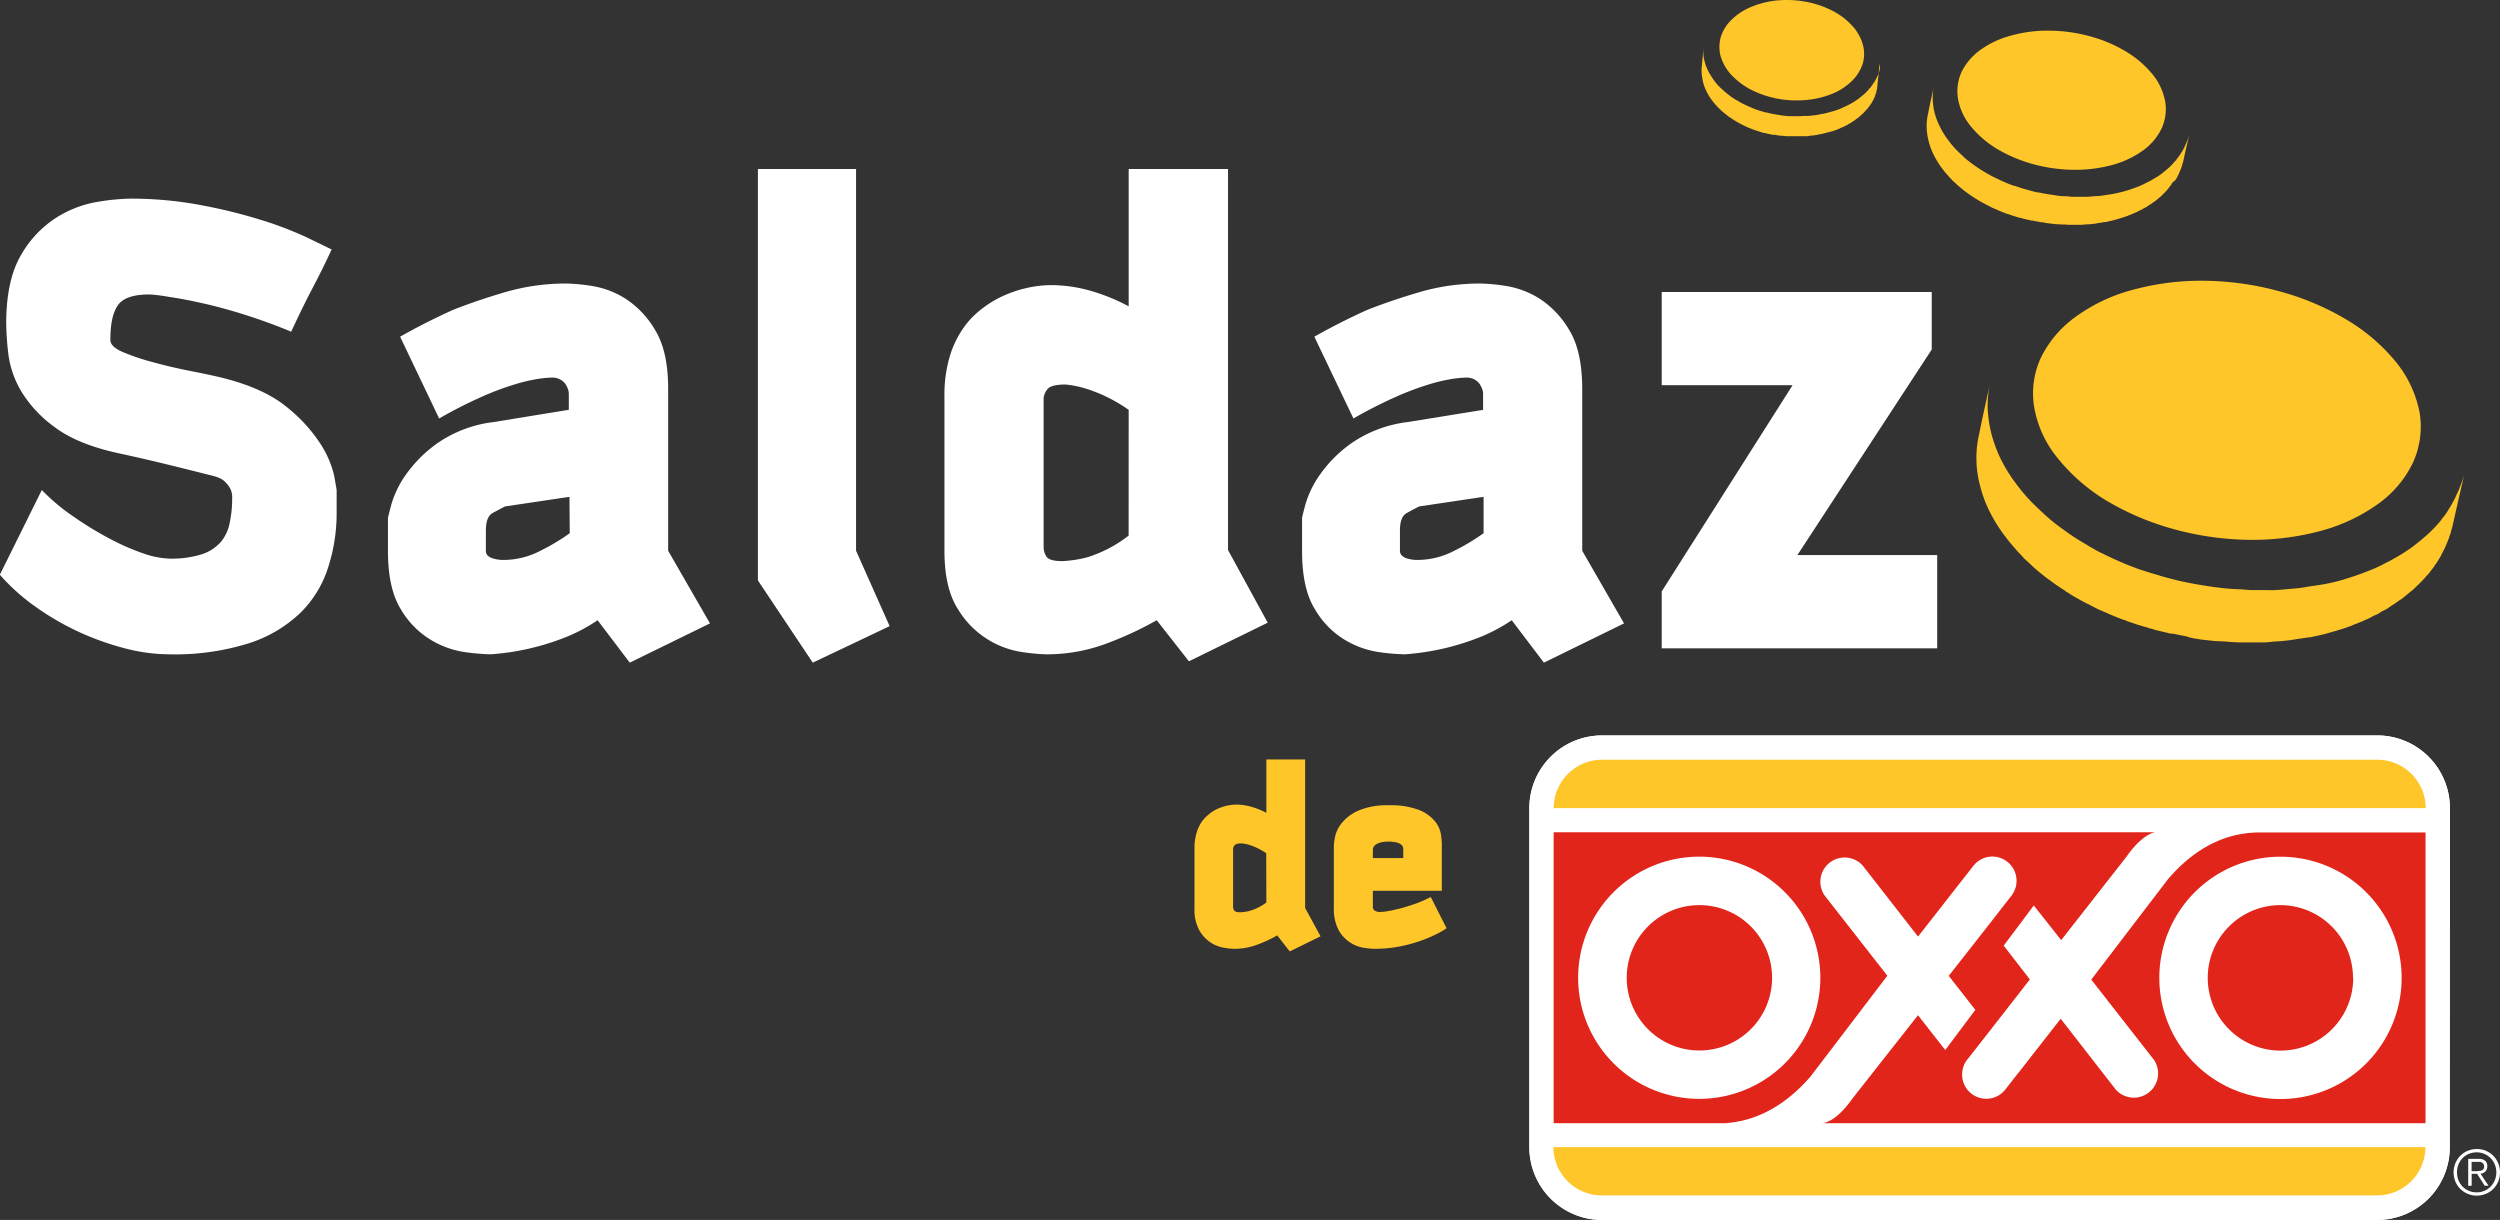
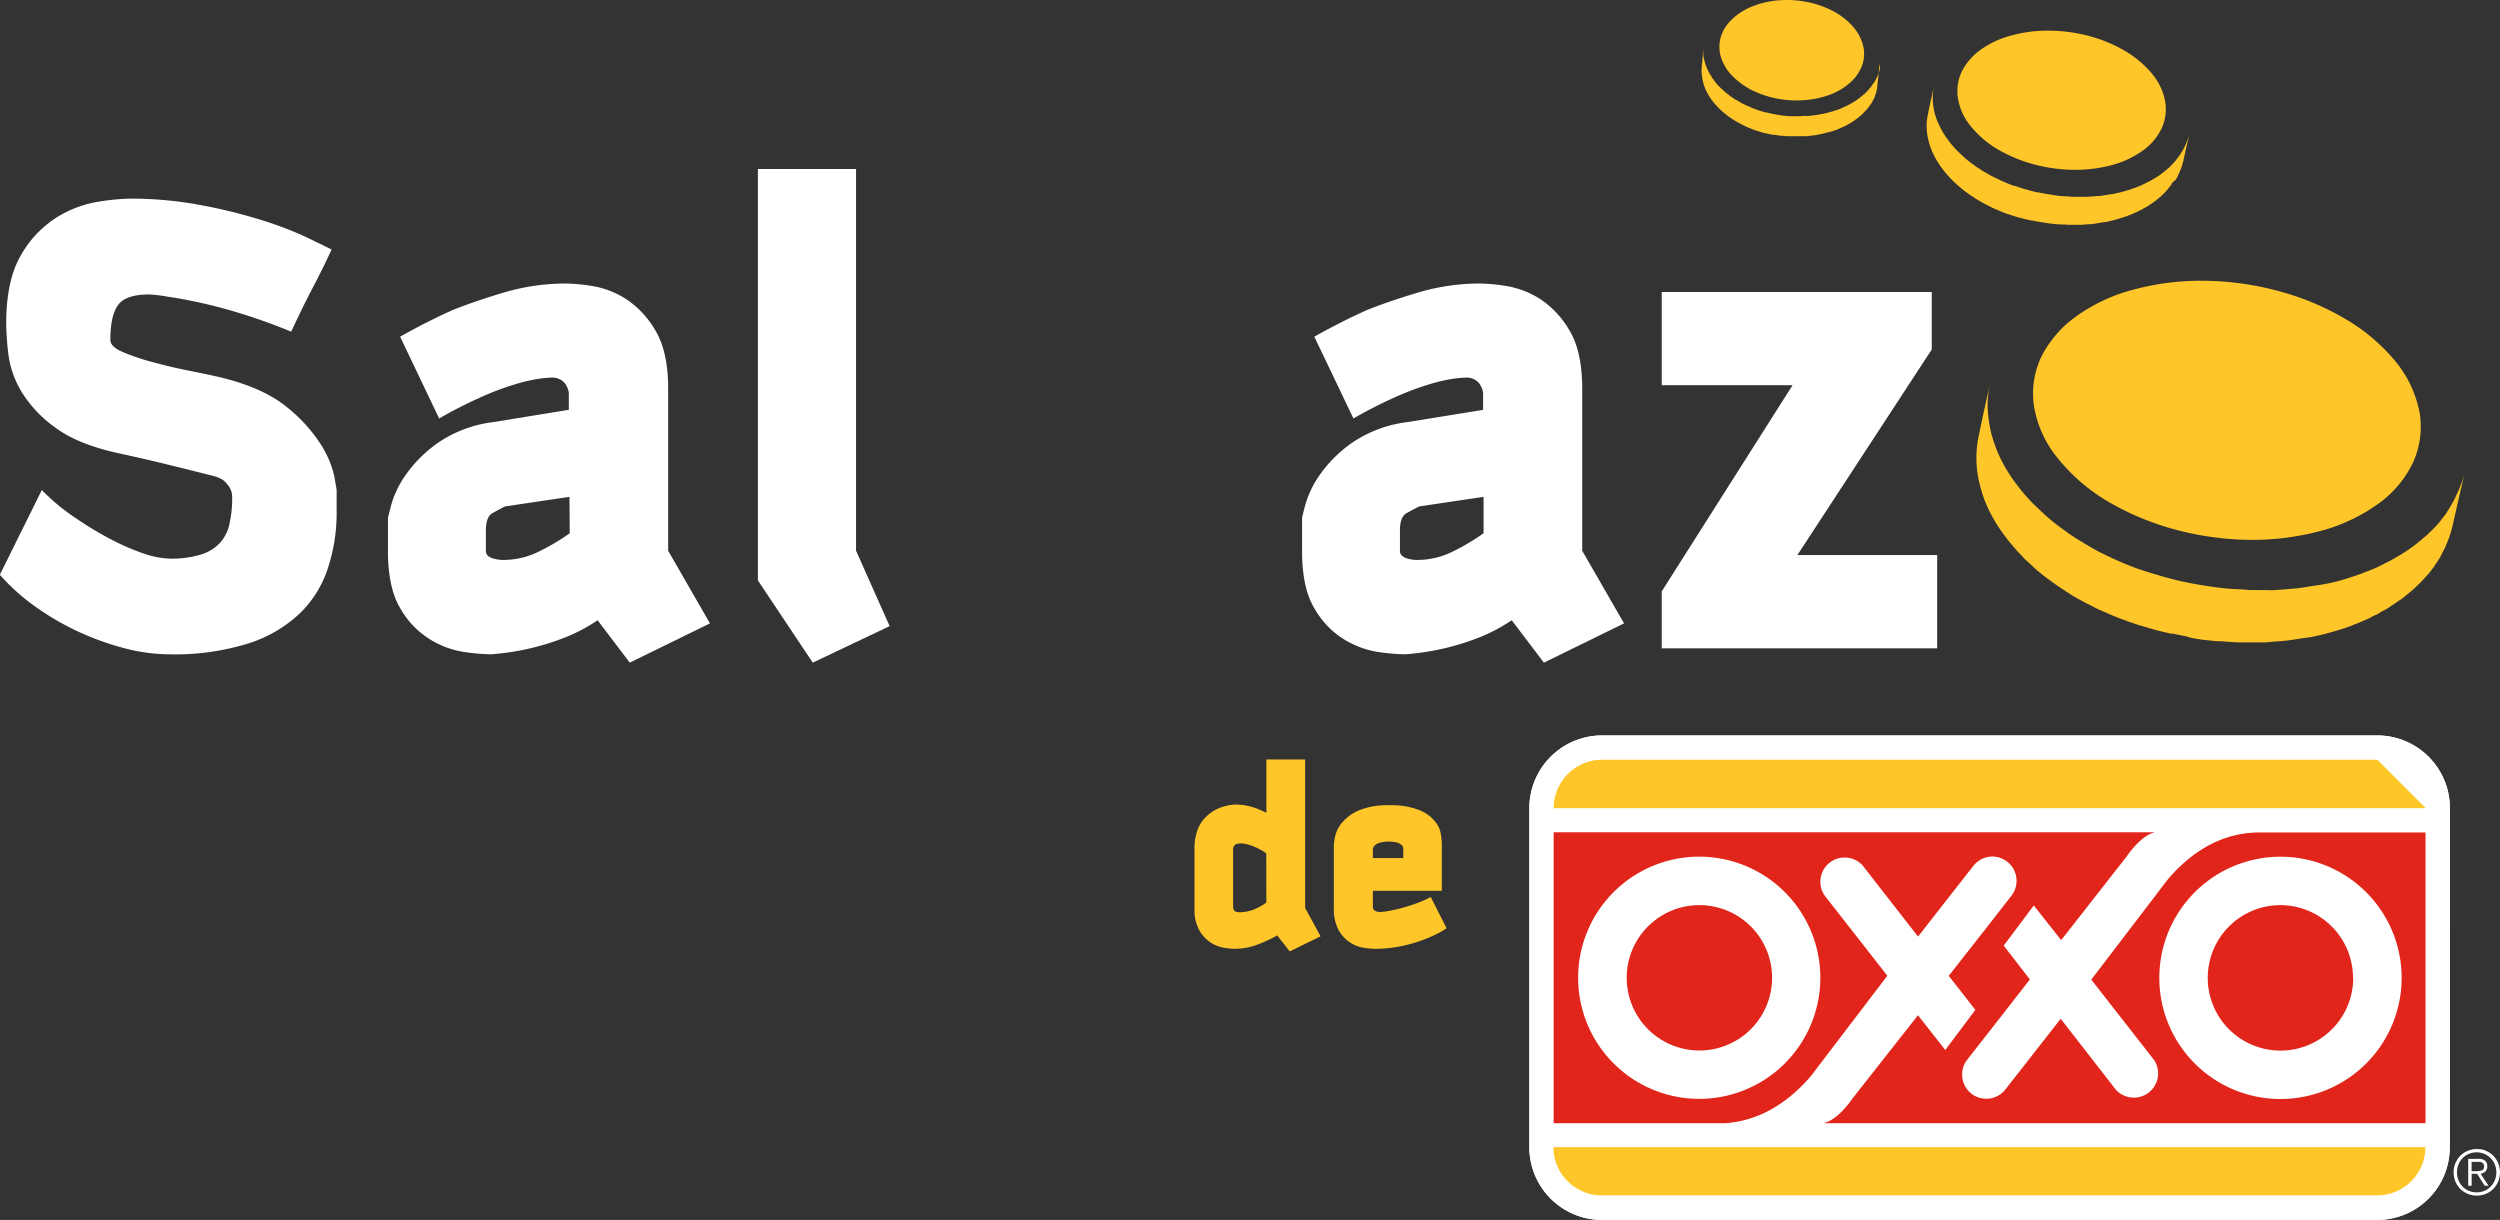
<svg xmlns="http://www.w3.org/2000/svg" viewBox="0 0 458.5 223.74">
  <rect x="0" y="0" width="458.5" height="223.74" fill="#333333" stroke="none" />
  <defs>
    <style>.cls-1{fill:#fff;}.cls-2,.cls-3{fill:#ffc629;}.cls-3,.cls-4{fill-rule:evenodd;}.cls-4{fill:#e1251b;}</style>
  </defs>
  <g id="Capa_2" data-name="Capa 2">
    <g id="Layer_1" data-name="Layer 1">
      <path class="cls-1" d="M60.14,104.19A20.2,20.2,0,0,1,55,112.48a24.47,24.47,0,0,1-9.5,5.54A45.23,45.23,0,0,1,31,120a32.49,32.49,0,0,1-8-1.07A50.59,50.59,0,0,1,14.7,116a49.33,49.33,0,0,1-8-4.59,37.82,37.82,0,0,1-6.73-6L7.67,89.87a37.06,37.06,0,0,0,6,5,62.5,62.5,0,0,0,6.59,4,42.36,42.36,0,0,0,6.09,2.65,16.12,16.12,0,0,0,4.71.93,18.38,18.38,0,0,0,6-.81,7.87,7.87,0,0,0,3.46-2.27,7.68,7.68,0,0,0,1.61-3.51,21.14,21.14,0,0,0,.45-4.59,3.39,3.39,0,0,0-.55-2A5.66,5.66,0,0,0,40.86,88a6,6,0,0,0-1.63-.68c-2.62-.67-5.46-1.38-8.56-2.14s-6-1.42-8.68-2c-5.09-1.09-9.07-2.68-11.87-4.78A22.61,22.61,0,0,1,3.9,71.77a17.76,17.76,0,0,1-2.38-6.92,52.72,52.72,0,0,1-.38-5.52q0-8,2.76-12.63a19.62,19.62,0,0,1,6.53-6.85A20.59,20.59,0,0,1,18,37a41.75,41.75,0,0,1,5.77-.57A69.22,69.22,0,0,1,37,37.65a96.59,96.59,0,0,1,11.12,2.76,65.49,65.49,0,0,1,8.17,3.14l4.53,2.2c-1,2.18-2.17,4.57-3.54,7.17s-2.62,5.23-3.88,7.91c-3-1.25-6-2.32-8.8-3.2s-5.43-1.57-7.73-2.08-4.3-.88-6-1.12A28.73,28.73,0,0,0,27.4,54c-2.94,0-4.86.66-5.79,2s-1.37,3.42-1.37,6.36c0,.83.8,1.59,2.39,2.25a41.61,41.61,0,0,0,5.66,1.88c2.17.6,4.45,1.12,6.84,1.59s4.36.89,6,1.3q7.41,1.91,11.56,5.35a28.35,28.35,0,0,1,6.15,6.78,18.3,18.3,0,0,1,2.46,5.79c.28,1.63.44,2.49.44,2.58v4A32.41,32.41,0,0,1,60.14,104.19Z" />
      <path class="cls-1" d="M115.5,121.53l-5.9-7.78a30.63,30.63,0,0,1-6.55,3.38A45.8,45.8,0,0,1,90,120a39.33,39.33,0,0,1-4.58-.38,16.66,16.66,0,0,1-6.29-2.2,15.94,15.94,0,0,1-5.6-5.65c-1.59-2.55-2.38-6.12-2.38-10.74V95c0-.08.21-.91.63-2.51a18.27,18.27,0,0,1,2.63-5.4,24.17,24.17,0,0,1,5.86-5.84,22.87,22.87,0,0,1,10.23-3.84l13.82-2.25V72.39a2.94,2.94,0,0,0-.37-1.51,2.65,2.65,0,0,0-.94-1.12,3,3,0,0,0-1.82-.51,20.34,20.34,0,0,0-2.59.25,30.73,30.73,0,0,0-4.2,1,50.67,50.67,0,0,0-6,2.25,82.31,82.31,0,0,0-7.86,4l-7.16-15c3.09-1.75,6.32-3.39,9.66-4.9,2.94-1.16,6.21-2.28,9.81-3.33A39.67,39.67,0,0,1,103.94,52a34.67,34.67,0,0,1,4.59.44,16.45,16.45,0,0,1,6.16,2.32,17.12,17.12,0,0,1,5.46,5.77q2.4,3.91,2.39,10.82v29.66l7.67,13.32ZM104.44,91.12,92.62,92.88c-.66.34-1.42.74-2.26,1.2s-1.25,1.52-1.25,3.2v3.77a1.21,1.21,0,0,0,.37.88,2.53,2.53,0,0,0,1,.5,6.31,6.31,0,0,0,2.07.26,14.59,14.59,0,0,0,6.6-1.7,38,38,0,0,0,5.34-3.2Z" />
      <path class="cls-1" d="M149.06,121.53,139,106.45V31h18v70l6.16,13.83Z" />
-       <path class="cls-1" d="M218.05,121.28l-5.91-7.53A63.33,63.33,0,0,1,203,118a31.2,31.2,0,0,1-11.18,2,35.9,35.9,0,0,1-4.47-.43,16.58,16.58,0,0,1-11.75-8q-2.4-3.83-2.39-10.62V72.65a24.93,24.93,0,0,1,.82-6.72,18.22,18.22,0,0,1,2.21-5.1,15.44,15.44,0,0,1,3.07-3.57,20.25,20.25,0,0,1,3.59-2.46,21.94,21.94,0,0,1,9.66-2.51,26.75,26.75,0,0,1,7.55,1.07A35.78,35.78,0,0,1,207,56.18V31h18.22v69.88l7.28,13.32ZM207,75.17a28.37,28.37,0,0,0-7.48-3.78,19.07,19.07,0,0,0-4.08-.87c-1.85,0-3,.3-3.4.94A3.08,3.08,0,0,0,191.4,73v27.53a3.28,3.28,0,0,0,.5,1.51c.34.58,1.3.87,2.91.87a22.24,22.24,0,0,0,4.51-.68,23.79,23.79,0,0,0,7.67-4Z" />
      <path class="cls-1" d="M283.15,121.53l-5.9-7.78a30.63,30.63,0,0,1-6.55,3.38A45.77,45.77,0,0,1,257.63,120a39.19,39.19,0,0,1-4.57-.38,16.88,16.88,0,0,1-6.3-2.2,15.73,15.73,0,0,1-5.58-5.65c-1.61-2.55-2.38-6.12-2.38-10.74V95c0-.08.19-.91.62-2.51a18.27,18.27,0,0,1,2.63-5.4,23.94,23.94,0,0,1,5.85-5.84,23,23,0,0,1,10.24-3.84L272,75.17V72.39a2.76,2.76,0,0,0-.38-1.51,2.55,2.55,0,0,0-.93-1.12,3,3,0,0,0-1.82-.51,20.22,20.22,0,0,0-2.58.25,30.9,30.9,0,0,0-4.22,1,52.74,52.74,0,0,0-6,2.25,83.46,83.46,0,0,0-7.85,4l-7.17-15c3.09-1.75,6.33-3.39,9.67-4.9,2.94-1.16,6.21-2.28,9.81-3.33A39.6,39.6,0,0,1,271.58,52a34.52,34.52,0,0,1,4.59.44,16.43,16.43,0,0,1,6.17,2.32,17.21,17.21,0,0,1,5.46,5.77c1.6,2.61,2.38,6.22,2.38,10.82v29.66l7.67,13.32ZM272.09,91.12l-11.82,1.76c-.66.34-1.41.74-2.26,1.2s-1.26,1.52-1.26,3.2v3.77a1.17,1.17,0,0,0,.4.88,2.26,2.26,0,0,0,.93.5,6.35,6.35,0,0,0,2.07.26,14.59,14.59,0,0,0,6.6-1.7,38.56,38.56,0,0,0,5.34-3.2Z" />
      <path class="cls-1" d="M304.76,118.9V108.46l24-37.82h-24V53.55h49.52V64.1l-24.64,37.7h25.64v17.1Z" />
      <path class="cls-2" d="M341.64,11.62a7.75,7.75,0,0,1-1.94,3.17A11.27,11.27,0,0,1,336,17.21a16.36,16.36,0,0,1-4.9,1.14,18.9,18.9,0,0,1-5.1-.25,18.54,18.54,0,0,1-4.73-1.58,13.68,13.68,0,0,1-3.72-2.77,8.63,8.63,0,0,1-2-3.49,6.71,6.71,0,0,1,.06-3.53,7.61,7.61,0,0,1,2-3.15,11.29,11.29,0,0,1,3.72-2.38A16.37,16.37,0,0,1,326.16.06a19.06,19.06,0,0,1,5.06.27,17.3,17.3,0,0,1,4.68,1.56,12.66,12.66,0,0,1,3.72,2.76,8.38,8.38,0,0,1,2,3.44A6.42,6.42,0,0,1,341.64,11.62Z" />
      <path class="cls-2" d="M344.8,12.55a2.85,2.85,0,0,1-.11.39,1.11,1.11,0,0,1-.07.26c0,.13-.11.28-.14.39s-.08.19-.12.27a3.42,3.42,0,0,1-.17.4.72.72,0,0,0-.11.24c-.11.16-.18.31-.27.47s-.06.09-.11.14c-.19.3-.39.58-.61.87,0,.06,0,.09-.11.14s-.23.25-.35.4-.38.41-.61.63l-.42.35c-.22.2-.45.37-.68.56l-.49.34a12.38,12.38,0,0,1-1.08.66l-.11.06c-.47.26-1,.48-1.5.72s-.94.36-1.43.52h0c-.28.09-.56.15-.83.23a6.85,6.85,0,0,1-.72.19,5.32,5.32,0,0,1-.74.14c-.27.06-.54.12-.81.16s-.5.06-.77.1l-.78.08-.79,0c-.28,0-.53.05-.78.05-.47,0-.93,0-1.39,0l-.33,0c-.43,0-.87-.06-1.31-.1H327c-.49-.08-.92-.14-1.38-.23a3.43,3.43,0,0,0-.34-.06c-.43-.08-.83-.17-1.25-.28l-.12,0c-.44-.11-.88-.24-1.33-.38a2.87,2.87,0,0,1-.34-.12,11,11,0,0,1-1-.39l-.23-.1c-.43-.17-.82-.36-1.22-.56a2.2,2.2,0,0,1-.31-.15,9.85,9.85,0,0,1-.89-.52l-.3-.15c-.36-.24-.73-.47-1.06-.72l-.18-.16c-.29-.2-.56-.43-.82-.65l-.26-.25c-.32-.27-.61-.57-.91-.86a12.33,12.33,0,0,1-1.27-1.73,9.1,9.1,0,0,1-.89-1.76,9.76,9.76,0,0,1-.47-1.78,9.65,9.65,0,0,1,0-1.78c-.11,1.25-.21,2.49-.33,3.74a6.66,6.66,0,0,0,.07,1.78,8,8,0,0,0,.43,1.8,11.47,11.47,0,0,0,.87,1.76,10.69,10.69,0,0,0,1.32,1.7c.25.31.58.6.86.89a1.94,1.94,0,0,1,.27.23c.1.08.17.16.29.25s.36.26.54.42l.16.14c.32.21.61.42.93.62a.76.76,0,0,1,.16.11l.26.15c.29.19.62.36.93.53l.16.09.12.06.17.08,1,.48a1.28,1.28,0,0,1,.21.07l.72.29a2.3,2.3,0,0,1,.39.14,2.81,2.81,0,0,1,.31.1c.09,0,.18.07.26.08.33.1.68.22,1,.3h0a.7.7,0,0,0,.14,0,7,7,0,0,0,.85.2l.37.08a.8.8,0,0,1,.21.05.86.86,0,0,1,.17,0,2.58,2.58,0,0,0,.29,0,8.2,8.2,0,0,0,1,.17h.13c.32,0,.6.07.92.09l.4,0h.33l.32,0c.34,0,.67,0,1,0h0l.77,0c.26,0,.52,0,.77,0h.1c.25,0,.52-.08.78-.1a4.29,4.29,0,0,0,.71-.08h0c.29,0,.56-.1.84-.16a4.28,4.28,0,0,0,.66-.13h.05l.74-.2c.24-.05.48-.11.71-.18a.08.08,0,0,1,0,0l.05,0,.3-.08.37-.15c.12,0,.28-.08.39-.13l.37-.15.63-.29a3.81,3.81,0,0,0,.61-.29c.1,0,.16-.1.26-.14s.09,0,.11-.05l.21-.13.56-.32c.1-.07.21-.17.3-.22s.19-.1.26-.16.12-.12.22-.18l.33-.23a3.68,3.68,0,0,0,.37-.32c.14-.13.29-.24.4-.36l.19-.17c.15-.15.29-.31.42-.46s.19-.17.26-.26a1,1,0,0,0,.09-.13.2.2,0,0,0,.07-.06.14.14,0,0,1,.07-.09c.19-.28.42-.58.62-.86v0l.05-.11c.1-.18.21-.33.28-.49s0,0,0,0,0-.1.08-.16l.14-.3a.33.33,0,0,1,.06-.14.29.29,0,0,0,0-.09.22.22,0,0,0,.06-.14c0-.13.1-.27.16-.42s0-.08.05-.12a.66.66,0,0,1,0-.15c0-.13.07-.25.09-.38a1.89,1.89,0,0,1,.06-.18.49.49,0,0,1,0-.2v0c0-.05,0-.12,0-.19a1.29,1.29,0,0,0,.05-.21v-.21c.15-1.24.27-2.49.39-3.73A7.61,7.61,0,0,1,344.8,12.55Z" />
      <path class="cls-2" d="M396.49,23.45a10.67,10.67,0,0,1-3.33,4.05,17.63,17.63,0,0,1-5.81,2.77,26.29,26.29,0,0,1-7.27.87,29,29,0,0,1-7.32-1.07,26.71,26.71,0,0,1-6.55-2.79,18.28,18.28,0,0,1-4.9-4.29,10.71,10.71,0,0,1-2.23-5,8.51,8.51,0,0,1,.67-4.78,10.92,10.92,0,0,1,3.38-4,16.87,16.87,0,0,1,5.8-2.71,24.8,24.8,0,0,1,7.23-.87,28.56,28.56,0,0,1,7.26,1.06,25.78,25.78,0,0,1,6.5,2.77,18.59,18.59,0,0,1,4.92,4.25,11,11,0,0,1,2.27,5A8.53,8.53,0,0,1,396.49,23.45Z" />
      <path class="cls-2" d="M401.06,26a4.16,4.16,0,0,1-.23.54c-.05.11-.11.22-.16.34a3.78,3.78,0,0,1-.27.53,2.57,2.57,0,0,1-.2.35c-.1.17-.21.35-.33.53s-.12.21-.22.32-.29.39-.45.59a.65.65,0,0,1-.15.2c-.32.38-.67.74-1,1.1-.07.06-.11.13-.2.2s-.38.31-.55.47c-.34.27-.67.54-1,.79s-.43.3-.65.44-.72.44-1.11.66a7.55,7.55,0,0,1-.75.39,16.16,16.16,0,0,1-1.67.78l-.17.06a23.46,23.46,0,0,1-2.28.77c-.71.2-1.43.37-2.15.51,0,0,0,0,0,0l-1.19.18c-.37.05-.75.13-1.09.17L384,36l-1.14.09H381.7c-.37,0-.75,0-1.14,0s-.77,0-1.16-.06-.77,0-1.15-.07c-.65,0-1.32-.15-2-.25l-.49-.07c-.63-.09-1.24-.21-1.84-.34a1.3,1.3,0,0,0-.22,0c-.64-.15-1.28-.32-1.93-.5a3.92,3.92,0,0,0-.49-.13c-.58-.18-1.16-.37-1.74-.58l-.17,0c-.63-.23-1.24-.47-1.83-.73l-.48-.21-1.46-.7-.34-.17c-.57-.3-1.1-.62-1.63-.94-.15-.1-.3-.18-.44-.28-.42-.26-.82-.54-1.21-.82a4.73,4.73,0,0,0-.39-.28c-.48-.38-1-.74-1.4-1.15a3.13,3.13,0,0,1-.26-.25c-.37-.33-.71-.66-1.05-1-.13-.12-.23-.24-.36-.37a15.58,15.58,0,0,1-1.11-1.35,14.29,14.29,0,0,1-1.6-2.55,12.92,12.92,0,0,1-1-2.58,11.76,11.76,0,0,1-.35-2.54,10.26,10.26,0,0,1,.25-2.47c-.38,1.72-.77,3.43-1.1,5.14a9.82,9.82,0,0,0-.26,2.48,11.11,11.11,0,0,0,.36,2.55,11.67,11.67,0,0,0,.95,2.55,15.26,15.26,0,0,0,1.6,2.57c.34.46.73.91,1.12,1.34a3.59,3.59,0,0,0,.32.35c.12.13.25.26.37.4s.48.44.73.66a1.24,1.24,0,0,0,.23.23c.39.33.77.66,1.21,1a2.26,2.26,0,0,0,.21.16l.35.26c.4.28.82.59,1.28.85a.72.72,0,0,0,.22.17l.14.08.23.15c.48.28.94.54,1.44.8a2.57,2.57,0,0,0,.29.15l.94.49c.21.09.39.16.57.25l.45.18a2.72,2.72,0,0,0,.35.16c.46.2.94.39,1.41.56l.07,0,.16.06c.4.13.79.28,1.22.4.16.06.35.11.52.16a1,1,0,0,1,.27.1l.26,0,.39.14,1.49.35h.07a.49.49,0,0,0,.14,0c.41.09.84.18,1.28.25.19.05.4.06.59.09s.31,0,.48.08.3,0,.42.07l1.51.18h.08l1.1.06c.37,0,.74,0,1.13.06,0,0,0,0,0,0s0,0,0,0c.41,0,.81,0,1.18,0h1l.06,0c.43,0,.85-.07,1.26-.09s.65,0,1-.08h0c.41,0,.78-.12,1.15-.17l1-.16.11,0h.06c.12,0,.28-.05.41-.09l.59-.13.56-.14a5,5,0,0,0,.57-.16c.34-.09.65-.2,1-.3l.92-.31a3.33,3.33,0,0,1,.4-.16,1.71,1.71,0,0,1,.18-.07,2.88,2.88,0,0,0,.31-.13c.3-.13.57-.26.87-.38s.3-.18.47-.25.26-.11.4-.17.24-.17.35-.23l.52-.26c.21-.13.38-.27.6-.4s.42-.29.64-.43a1.3,1.3,0,0,1,.31-.21l.69-.57c.12-.12.28-.22.41-.34s.11-.11.16-.16a.36.36,0,0,0,.09-.08l.11-.12c.36-.34.71-.72,1-1.09,0,0,0,0,0,0a.5.5,0,0,0,.11-.16c.16-.2.34-.41.49-.61a.12.12,0,0,0,0-.09,1.72,1.72,0,0,1,.15-.21L399,33a1.12,1.12,0,0,1,.1-.18.61.61,0,0,0,.07-.1,1.24,1.24,0,0,0,.1-.2,5.52,5.52,0,0,1,.28-.54c0-.06.07-.12.07-.18a.6.6,0,0,0,.08-.19,4,4,0,0,0,.22-.53l.12-.23a.89.89,0,0,1,.07-.28v0a2,2,0,0,0,.1-.26c0-.09,0-.2.07-.3a2.67,2.67,0,0,1,.09-.26c.37-1.72.75-3.44,1.17-5.15A11.17,11.17,0,0,1,401.06,26Z" />
      <path class="cls-2" d="M442.6,84.71a19.75,19.75,0,0,1-6.2,7.52,32.32,32.32,0,0,1-10.79,5.14A48.56,48.56,0,0,1,412.09,99a54.88,54.88,0,0,1-13.59-2,50.17,50.17,0,0,1-12.2-5.2,34.16,34.16,0,0,1-9.1-8,20.08,20.08,0,0,1-4.16-9.3,15.61,15.61,0,0,1,1.26-8.9,20.21,20.21,0,0,1,6.29-7.44,31.53,31.53,0,0,1,10.76-5.06,47.68,47.68,0,0,1,13.45-1.6,54.19,54.19,0,0,1,13.51,2,48.89,48.89,0,0,1,12.09,5.15,34.19,34.19,0,0,1,9.14,7.89,20.93,20.93,0,0,1,4.24,9.27A15.93,15.93,0,0,1,442.6,84.71Z" />
      <path class="cls-2" d="M451.11,89.42a7.35,7.35,0,0,1-.43,1l-.3.64a5.46,5.46,0,0,1-.51,1,5.16,5.16,0,0,1-.35.65c-.19.31-.39.65-.61,1s-.25.41-.39.61c-.28.37-.58.72-.86,1.1a3.61,3.61,0,0,1-.28.37c-.6.69-1.26,1.38-1.93,2-.14.11-.23.24-.38.36-.34.29-.71.59-1.05.9-.61.49-1.23,1-1.88,1.46-.4.3-.81.55-1.21.81-.64.43-1.34.82-2.05,1.22a15.53,15.53,0,0,1-1.41.74,23.73,23.73,0,0,1-3.09,1.42,1.51,1.51,0,0,1-.34.13c-1.33.54-2.76,1-4.21,1.45s-2.68.69-4,.94c0,0-.06,0-.06,0-.75.13-1.52.23-2.25.34s-1.34.24-2,.31-1.41.11-2.12.19-1.41.11-2.11.16-1.44,0-2.17,0-1.39,0-2.1,0-1.45-.11-2.17-.14-1.41-.06-2.13-.12c-1.24-.1-2.47-.26-3.71-.45l-.89-.14c-1.16-.18-2.3-.39-3.41-.63a1.87,1.87,0,0,0-.4-.07c-1.2-.27-2.41-.59-3.62-.92-.28-.09-.6-.17-.88-.27-1.1-.31-2.19-.65-3.24-1a1.6,1.6,0,0,1-.33-.11c-1.19-.43-2.31-.87-3.42-1.35-.28-.12-.56-.27-.9-.4-.91-.41-1.83-.87-2.71-1.29-.23-.13-.43-.21-.62-.32-1-.55-2-1.16-3-1.76l-.81-.49c-.77-.51-1.51-1-2.25-1.56l-.71-.51a32.93,32.93,0,0,1-2.64-2.15,5.05,5.05,0,0,1-.47-.44c-.68-.62-1.34-1.25-2-1.9-.22-.22-.42-.46-.65-.69a27.28,27.28,0,0,1-2.08-2.5,27.94,27.94,0,0,1-3-4.74,25.49,25.49,0,0,1-1.78-4.8,24.4,24.4,0,0,1-.67-4.72,18.59,18.59,0,0,1,.49-4.6c-.72,3.2-1.42,6.38-2.07,9.57a18.93,18.93,0,0,0-.47,4.59,18.66,18.66,0,0,0,.66,4.73,22.2,22.2,0,0,0,1.76,4.78,28.41,28.41,0,0,0,3,4.75c.64.86,1.37,1.69,2.08,2.5.2.23.43.46.63.66s.42.48.67.74l1.35,1.23a5.55,5.55,0,0,0,.42.41c.71.62,1.45,1.24,2.25,1.85l.39.28c.22.16.45.32.65.48.77.55,1.56,1.11,2.38,1.6a1.48,1.48,0,0,0,.43.31c.08.06.19.1.26.15s.3.2.42.3c.87.5,1.74,1,2.66,1.48.16.09.36.17.54.26l1.77.92c.36.16.72.29,1.07.45s.55.24.81.36a6.61,6.61,0,0,0,.68.29c.83.36,1.73.71,2.62,1,0,0,.11,0,.13.07s.19.07.28.1c.75.25,1.47.51,2.25.74l1,.29c.19,0,.36.13.53.18l.46.1c.26.09.51.17.75.23q1.35.34,2.76.66l.11,0a.79.79,0,0,0,.29,0c.75.17,1.53.33,2.36.48A9.56,9.56,0,0,0,402,117c.27.08.57.1.87.16s.59.08.79.13c.94.11,1.89.21,2.82.3a.47.47,0,0,1,.16,0c.67,0,1.35.06,2,.11s1.36.1,2.08.12c0,0,.08,0,.1,0s.1,0,.1,0c.73,0,1.46,0,2.18,0H415l.09,0c.8,0,1.57-.14,2.34-.18s1.24-.07,1.82-.15l.06,0c.74-.08,1.43-.2,2.13-.31s1.32-.18,1.94-.3a.72.72,0,0,0,.2,0h.11l.77-.17c.37-.08.72-.14,1.09-.24s.71-.15,1.05-.26.74-.2,1.05-.3c.65-.17,1.21-.35,1.83-.54s1.15-.38,1.71-.59l.71-.31.35-.1c.2-.11.39-.17.59-.26.55-.22,1.08-.47,1.61-.7.33-.15.57-.32.88-.47s.51-.21.74-.32.43-.3.66-.43l.94-.48c.4-.23.72-.51,1.11-.74s.81-.55,1.21-.82c.18-.14.38-.24.58-.38l1.28-1.06c.24-.2.51-.4.75-.61s.22-.21.31-.31a1.39,1.39,0,0,0,.19-.15.79.79,0,0,1,.2-.21,24.15,24.15,0,0,0,1.89-2c.06,0,.06,0,.06,0s.13-.21.23-.29c.28-.39.6-.78.87-1.15a.2.2,0,0,0,.09-.17,3.27,3.27,0,0,0,.25-.36c.21-.26.34-.49.51-.74a1.43,1.43,0,0,1,.21-.34.59.59,0,0,1,.12-.2,3.13,3.13,0,0,1,.19-.36c.15-.34.32-.67.51-1a1.22,1.22,0,0,0,.14-.33c.09-.13.12-.24.18-.34.1-.33.29-.67.39-1a1.55,1.55,0,0,1,.2-.41,3.05,3.05,0,0,1,.14-.54v0a3.94,3.94,0,0,0,.18-.48,5.54,5.54,0,0,1,.14-.55c.06-.17.09-.35.15-.52.73-3.18,1.42-6.35,2.18-9.53A21.57,21.57,0,0,1,451.11,89.42Z" />
      <path class="cls-2" d="M236.54,174.49l-2.3-2.94a23.17,23.17,0,0,1-3.58,1.67,11.87,11.87,0,0,1-4.35.79,13.11,13.11,0,0,1-1.74-.18,6.4,6.4,0,0,1-2.43-.9A6.61,6.61,0,0,1,220,170.7a7.81,7.81,0,0,1-.93-4.14v-11a9.5,9.5,0,0,1,.33-2.61,6.83,6.83,0,0,1,.85-2,6.08,6.08,0,0,1,1.2-1.39,8.42,8.42,0,0,1,1.39-1,8.79,8.79,0,0,1,3.77-1,10.36,10.36,0,0,1,2.95.42,13.81,13.81,0,0,1,2.69,1.1v-9.8h7.11v27.24l2.83,5.2Zm-4.31-18a11.57,11.57,0,0,0-2.9-1.47,7.75,7.75,0,0,0-1.6-.34c-.72,0-1.16.12-1.32.37a1.17,1.17,0,0,0-.26.6v10.73a1.5,1.5,0,0,0,.2.6q.21.33,1.14.33a8.75,8.75,0,0,0,1.76-.27,9.22,9.22,0,0,0,3-1.53Z" />
      <path class="cls-2" d="M263.85,171.11a24.78,24.78,0,0,1-2.84,1.26,26.84,26.84,0,0,1-4,1.15,24,24,0,0,1-4.89.49,14.82,14.82,0,0,1-1.94-.18,6.25,6.25,0,0,1-2.49-.93,6.4,6.4,0,0,1-2.16-2.27,8.2,8.2,0,0,1-.9-4.17V155.1a10.82,10.82,0,0,1,.22-1.64,5.78,5.78,0,0,1,1.22-2.5,8.22,8.22,0,0,1,3-2.27,13.26,13.26,0,0,1,5.67-1,14.25,14.25,0,0,1,5.56.88,7.26,7.26,0,0,1,2.88,2.07,4.91,4.91,0,0,1,1.08,2.37,14.74,14.74,0,0,1,.17,1.84v8.52H251.78v3a.8.8,0,0,0,.32.62,1.74,1.74,0,0,0,1.09.26,9.43,9.43,0,0,0,1.29-.14c.61-.1,1.34-.25,2.16-.46s1.76-.5,2.76-.84a22.07,22.07,0,0,0,3-1.3l2.9,5.73A14.54,14.54,0,0,1,263.85,171.11Zm-6.49-15.32a1.54,1.54,0,0,0-.05-.39.82.82,0,0,0-.3-.47,2.18,2.18,0,0,0-.77-.4,6.68,6.68,0,0,0-3.12,0,2.68,2.68,0,0,0-.9.44,1.33,1.33,0,0,0-.38.51,2.07,2.07,0,0,0-.06.43v1.46h5.58Z" />
      <path class="cls-1" d="M449.29,210.41A13.33,13.33,0,0,1,436,223.74H293.82a13.35,13.35,0,0,1-13.34-13.33V148.22a13.34,13.34,0,0,1,13.34-13.34H436a13.33,13.33,0,0,1,13.31,13.34Z" />
      <path class="cls-1" d="M449.29,210.41A13.33,13.33,0,0,1,436,223.74H293.82a13.35,13.35,0,0,1-13.34-13.33V148.22a13.34,13.34,0,0,1,13.34-13.34H436a13.33,13.33,0,0,1,13.31,13.34Z" />
-       <path class="cls-3" d="M436,139.33H293.84a8.91,8.91,0,0,0-8.9,8.88H444.88a8.91,8.91,0,0,0-8.9-8.88" />
+       <path class="cls-3" d="M436,139.33H293.84a8.91,8.91,0,0,0-8.9,8.88H444.88" />
      <path class="cls-3" d="M293.79,219.24H435.94a8.87,8.87,0,0,0,8.88-8.86H284.89a8.89,8.89,0,0,0,8.9,8.86" />
      <path class="cls-4" d="M325,179.34A13.33,13.33,0,1,1,311.62,166,13.33,13.33,0,0,1,325,179.34m115.46,0a22.22,22.22,0,1,1-22.22-22.22,22.22,22.22,0,0,1,22.22,22.22m-8.88,0A13.34,13.34,0,1,1,418.2,166a13.34,13.34,0,0,1,13.34,13.33m-97.69,0a22.21,22.21,0,1,1-22.23-22.22,22.22,22.22,0,0,1,22.23,22.22M316.39,206H284.94V152.64H395.22c-2.52.55-4.88,4-5.2,4.45l-12,15.33L373,166.06l-5.52,7.37,4.8,6.2-7.18,9.21-4.3,5.49a4.3,4.3,0,0,0-.92,2.27,4.43,4.43,0,0,0,5.56,4.76,4.38,4.38,0,0,0,2.34-1.55l2.42-3.09.08-.09,7.65-9.79,10.11,13a4.45,4.45,0,0,0,7-5.46l-11.5-14.72,14.07-18.42c6.77-7.9,13.54-8.55,16.83-8.57h30.4V206H334.26c2.6-.38,5.11-4,5.44-4.48l12.06-15.33,5,6.38,5.52-7.36-4.88-6.24,7.22-9.2,4.27-5.49a4.33,4.33,0,0,0,.92-2.28,4.44,4.44,0,0,0-5.55-4.76,4.56,4.56,0,0,0-2.35,1.56l-2.41,3.09-.08.09-7.65,9.79-10.13-13a4.45,4.45,0,0,0-7,5.47l11.5,14.71-14.06,18.45C326,204.43,320,205.73,316.39,206" />
      <path class="cls-1" d="M455.91,211.06a4.22,4.22,0,0,1,1.36.91,4.36,4.36,0,0,1,.9,1.36,4.47,4.47,0,0,1,0,3.37,4.43,4.43,0,0,1-.9,1.35,4.31,4.31,0,0,1-3,1.23,4.31,4.31,0,0,1-3.05-1.23,4.43,4.43,0,0,1-.9-1.35,4.47,4.47,0,0,1,0-3.37,4.36,4.36,0,0,1,.9-1.36,4.11,4.11,0,0,1,1.36-.91,4.49,4.49,0,0,1,3.38,0Zm-3.14.57a3.5,3.5,0,0,0-1.14.78,3.62,3.62,0,0,0-.75,1.16,4,4,0,0,0,0,2.88,3.62,3.62,0,0,0,.75,1.16,3.5,3.5,0,0,0,1.14.78,3.68,3.68,0,0,0,1.45.29,3.58,3.58,0,0,0,1.43-.29,3.56,3.56,0,0,0,1.9-1.94,3.84,3.84,0,0,0,0-2.88,3.56,3.56,0,0,0-1.9-1.94,3.58,3.58,0,0,0-1.43-.29A3.68,3.68,0,0,0,452.77,211.63Zm-.1,5.85v-4.94h1.89a1.77,1.77,0,0,1,1.23.35,1.29,1.29,0,0,1,.38,1,1.6,1.6,0,0,1-.09.56,1.33,1.33,0,0,1-.27.41,1.31,1.31,0,0,1-.4.26,1.92,1.92,0,0,1-.48.15l1.47,2.19h-.71l-1.39-2.19h-1v2.19Zm2-2.73a1.3,1.3,0,0,0,.47-.1.78.78,0,0,0,.34-.25,1.07,1.07,0,0,0,0-.92.84.84,0,0,0-.27-.26,1.08,1.08,0,0,0-.37-.13,3.15,3.15,0,0,0-.44,0h-1.11v1.71h.8Z" />
    </g>
  </g>
</svg>